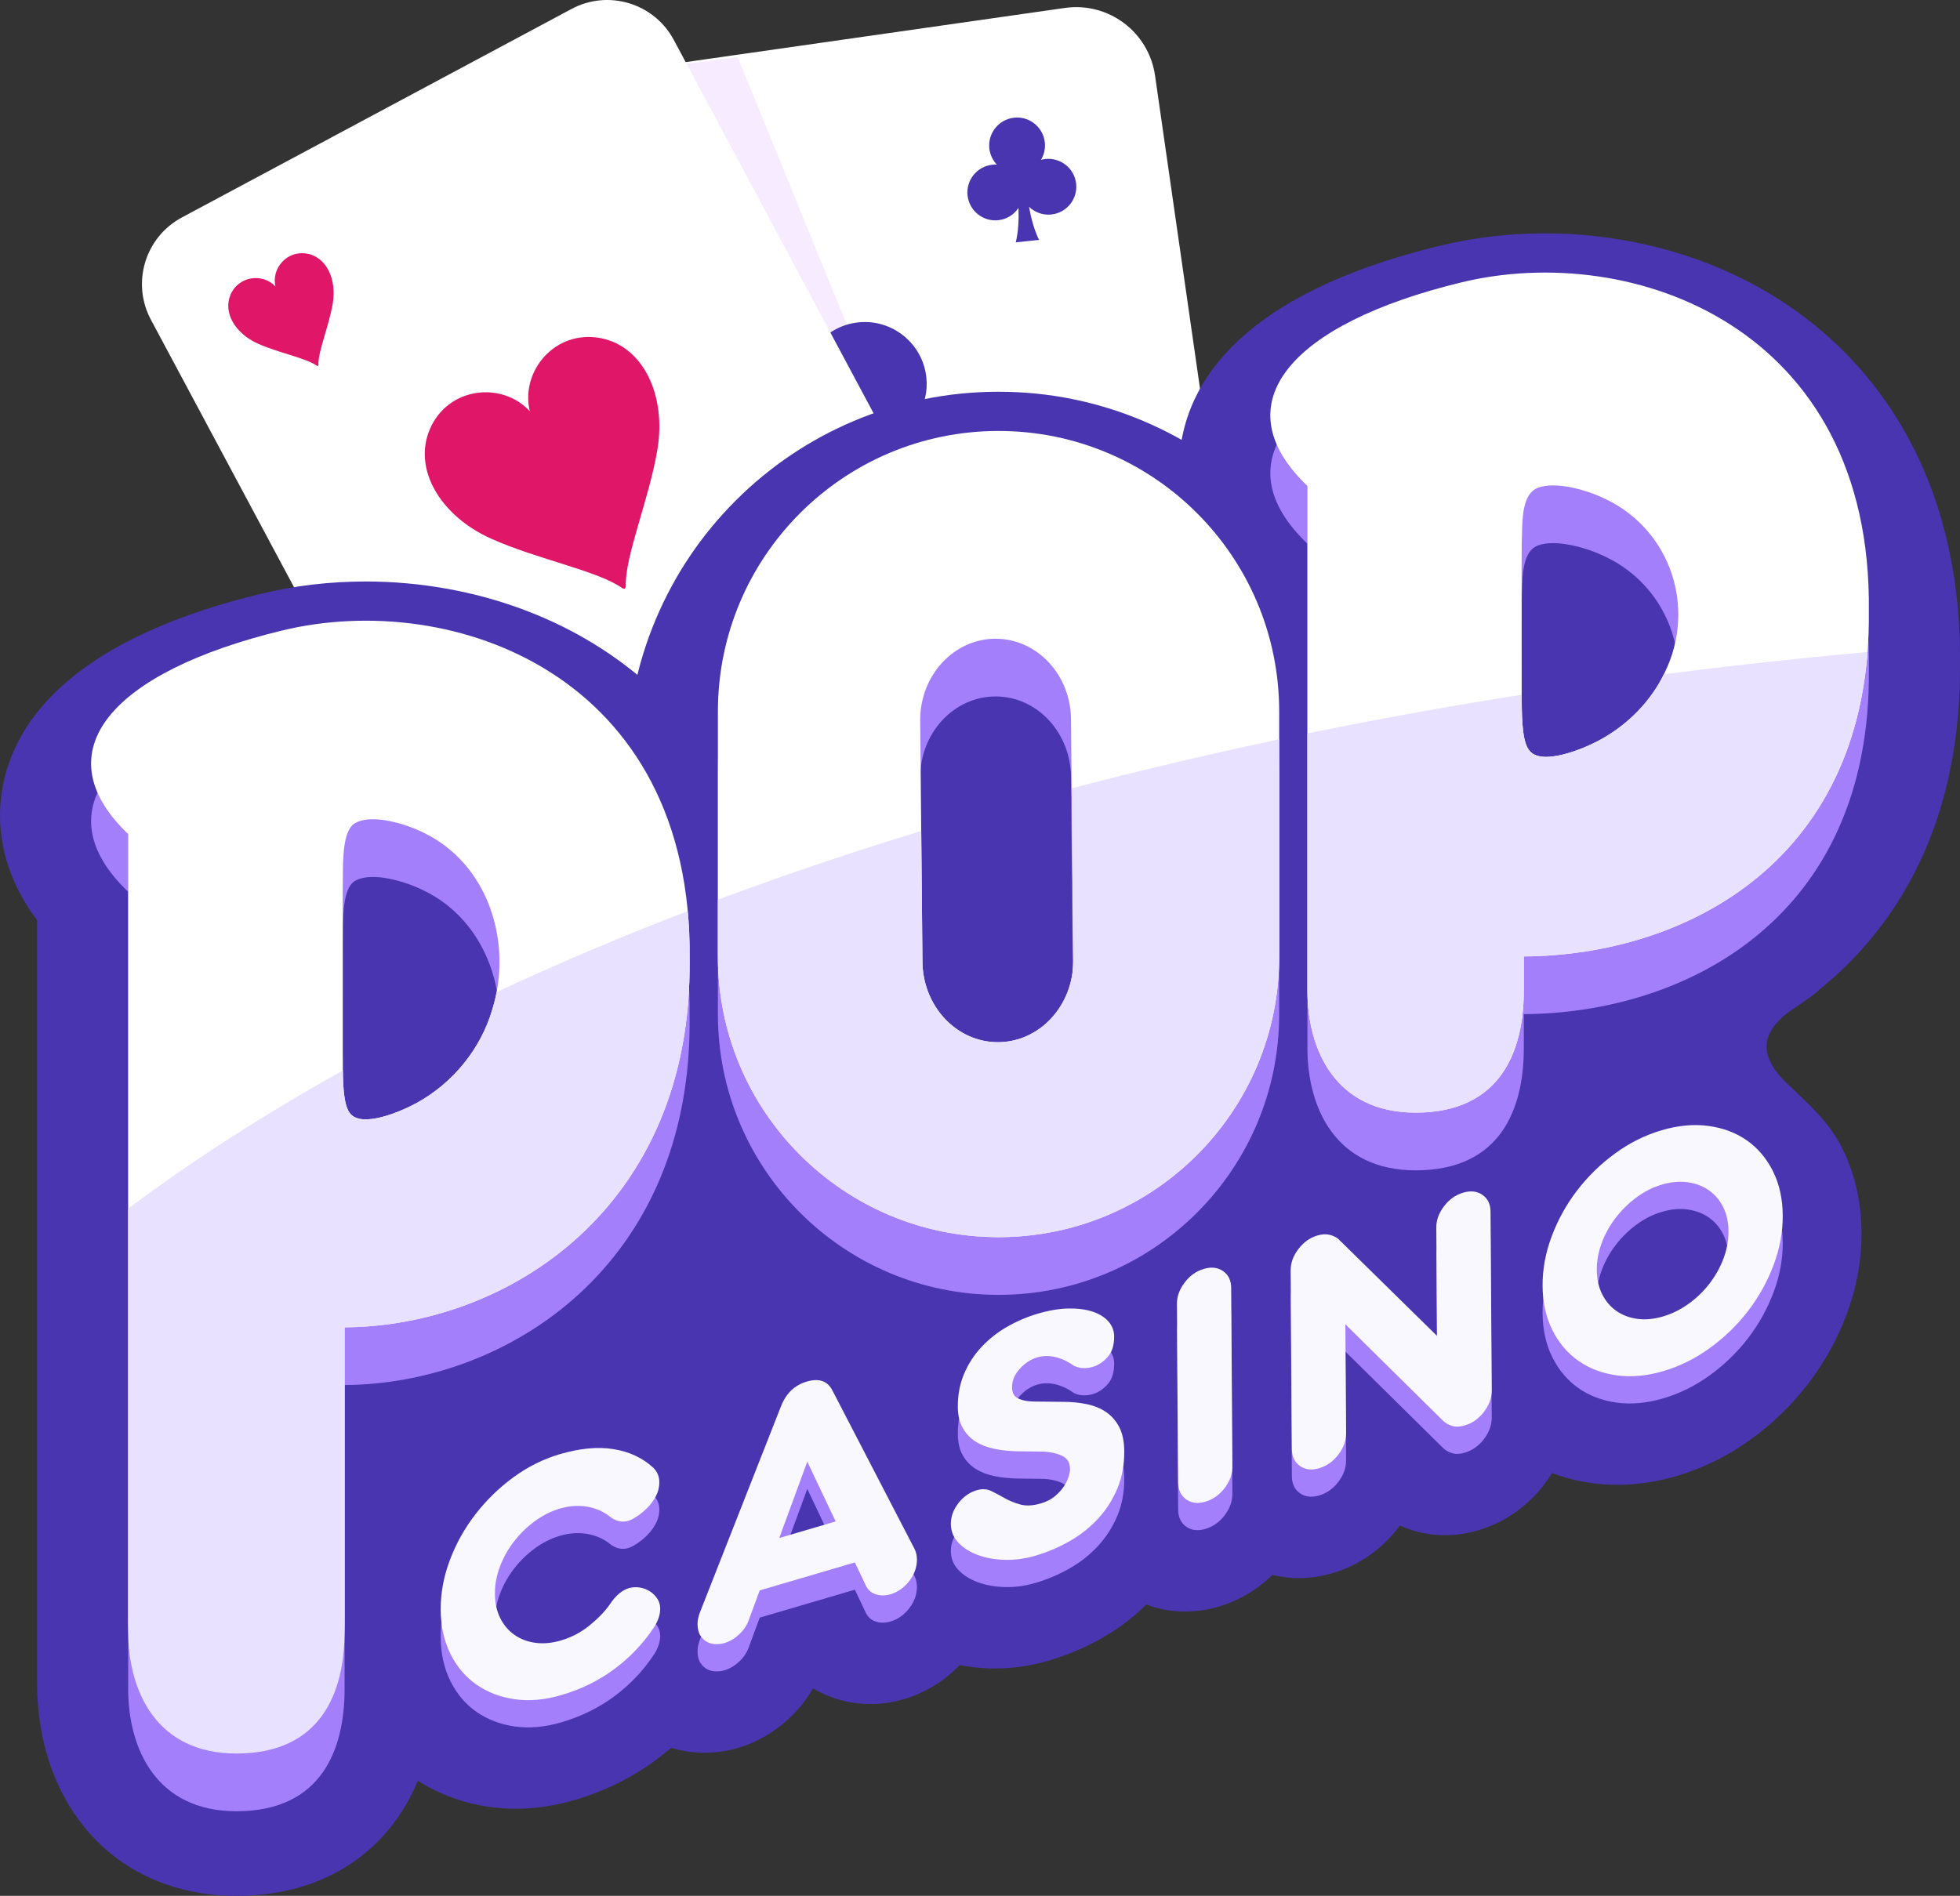
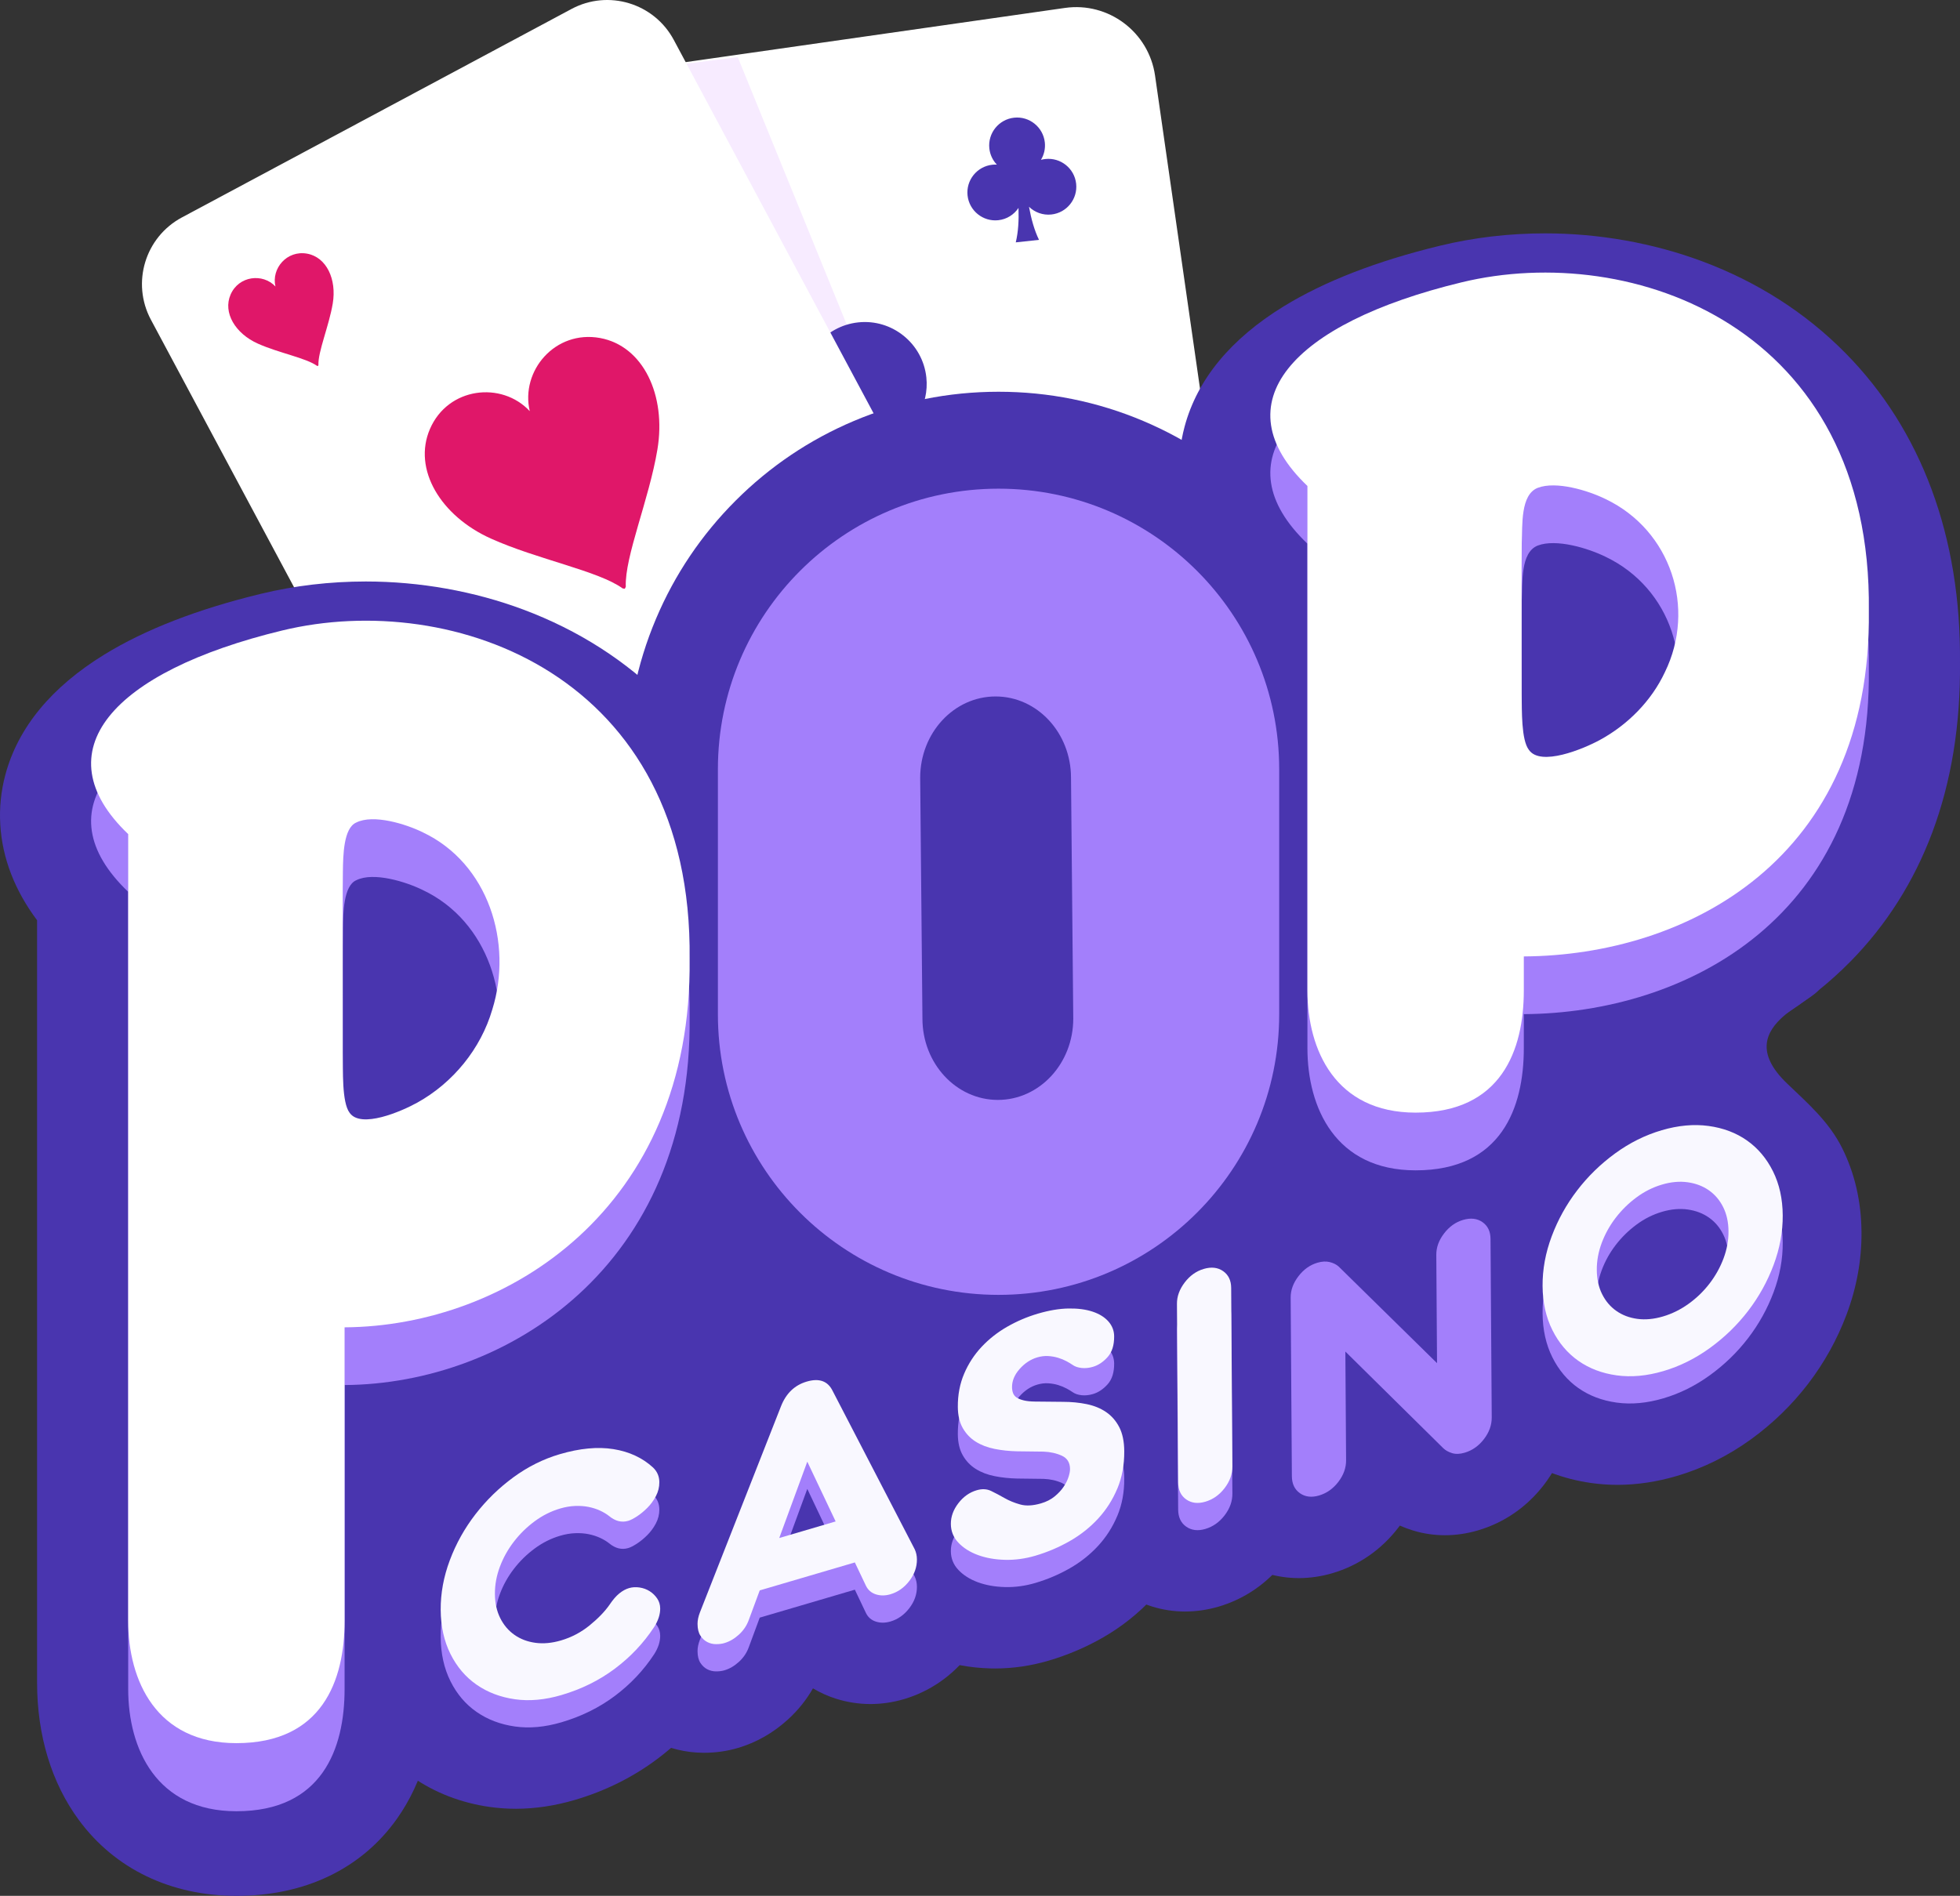
<svg xmlns="http://www.w3.org/2000/svg" id="Layer_2" data-name="Layer 2" viewBox="0 0 3021.43 2923.3">
  <rect x="0" y="0" width="3021.43" height="2923.3" fill="#333333" stroke="none" />
  <defs>
    <style> .cls-1 { clip-path: url(#clippath); } .cls-2 { fill: none; } .cls-2, .cls-3, .cls-4, .cls-5, .cls-6, .cls-7, .cls-8, .cls-9 { stroke-width: 0px; } .cls-3 { fill: #f7ebff; fill-rule: evenodd; isolation: isolate; } .cls-4 { fill: #f9f8ff; } .cls-5 { fill: #4935af; } .cls-6 { fill: #a37ffb; } .cls-7 { fill: #e01769; } .cls-8 { fill: #fff; } .cls-9 { fill: #e8e1ff; } </style>
    <clipPath id="clippath">
-       <path class="cls-2" d="M2890.08,1286.08c-108,264-123,348-129,774L384.08,2839.08,26.08,2573.08c0-295.94,49-334,84-445,20.85-66.11,11.99-206.95,70.9-251.88,583.83-445.22,1560.3-769.55,2709.26-871.89,46.63-4.15-6.35,10.18,40.84,6.76l-41,275Z" />
+       <path class="cls-2" d="M2890.08,1286.08c-108,264-123,348-129,774c0-295.94,49-334,84-445,20.85-66.11,11.99-206.95,70.9-251.88,583.83-445.22,1560.3-769.55,2709.26-871.89,46.63-4.15-6.35,10.18,40.84,6.76l-41,275Z" />
    </clipPath>
  </defs>
  <g id="Layer_7" data-name="Layer 7">
    <g id="Page-1">
      <g id="Artboard-Copy-5">
        <g id="Group-4">
          <g id="playing-card-11-svgrepo-com-copy">
            <path id="Rectangle" class="cls-8" d="M1669.52,68.73c19.63-2.81,37.81,10.82,40.62,30.45l162.74,1136.48c2.81,19.63-10.82,37.81-30.45,40.62l-759.99,108.83c-19.63,2.81-37.81-10.82-40.62-30.45L879.08,218.18c-2.81-19.63,10.82-37.81,30.45-40.62l759.99-108.83Z" />
            <path id="Path" class="cls-8" d="M1641.62,12.23c33.53-4.79,65.85,4.48,90.99,23.35,25.14,18.87,43.11,47.33,47.94,80.91l157.47,1096.63c2.03,13.09,1.57,25.99-.46,38.38-1.05,6.36-2.54,12.41-4.64,18.3-7.39,21.91-20.45,40.94-37.74,55.36-16.82,14.03-37.65,23.7-61.04,27.04l-704.22,100.39c-24.72,3.49-48.75-.6-69.72-10.6-14.34-6.83-27.25-16.42-37.99-28.21l68.16-36.5c8.86,4.58,19.04,6.2,29.49,4.75l704.11-100.55c14.07-2,25.99-9.53,33.9-20.08,7.9-10.55,11.79-24.12,9.77-38.2L1710.18,126.57c-1.51-9.79-5.61-18.55-11.5-25.63-6.03-7.25-13.94-12.75-22.86-15.78-3.04-1.07-5.27-1.57-7.31-1.87-6.32-1.03-11.35-1.15-16.67-.35l-563.67,80.29-35.7-66.78L1641.62,12.23Z" />
            <polygon id="Path-2" class="cls-3" points="1137.26 88.06 915.23 116.42 1451.68 859.78 1137.26 88.06" />
            <path id="Path-2" data-name="Path" class="cls-5" d="M1658.94,283.32c-2.54-23.57-23.8-40.68-47.42-38.13-2.31.25-4.61.69-6.84,1.26,4.72-7.73,7.02-17.07,5.97-26.81-2.54-23.55-23.77-40.71-47.33-38.17-23.62,2.54-40.75,23.83-38.21,47.39,1.05,9.74,5.28,18.38,11.54,24.92-2.27-.09-4.6-.03-6.95.23-23.57,2.54-40.71,23.78-38.17,47.36,2.54,23.6,23.81,40.73,47.38,38.19,13.17-1.42,24.33-8.73,31.16-18.96.66,18.97-.34,37.2-4.22,53.12l35.84-3.86c-7.19-14.74-12.04-32.33-15.44-51.01,8.86,8.54,21.32,13.31,34.48,11.89,23.62-2.54,40.75-23.81,38.21-47.41Z" />
            <path id="Path-Copy-2" class="cls-5" d="M1535.18,723.17c-5.64-52.32-52.83-90.29-105.25-84.64-5.12.55-10.22,1.52-15.18,2.79,10.48-17.16,15.58-37.89,13.25-59.51-5.63-52.27-52.76-90.35-105.05-84.72-52.43,5.65-90.44,52.9-84.8,105.17,2.33,21.62,11.73,40.79,25.62,55.32-5.04-.19-10.21-.06-15.43.5-52.32,5.64-90.35,52.78-84.71,105.11,5.64,52.38,52.84,90.39,105.17,84.76,29.23-3.15,54-19.38,69.16-42.09,1.46,42.1-.75,82.55-9.37,117.91l79.54-8.57c-15.96-32.71-26.73-71.76-34.28-113.21,19.66,18.96,47.31,29.54,76.54,26.39,52.42-5.64,90.44-52.84,84.8-105.22Z" />
            <path id="Rectangle-2" data-name="Rectangle" class="cls-8" d="M924.72,24.38c17.48-9.35,39.23-2.76,48.59,14.72l541.85,1012.71c9.35,17.48,2.76,39.23-14.72,48.59l-678.04,362.79c-17.48,9.35-39.23,2.76-48.59-14.72L231.97,435.76c-9.35-17.48-2.76-39.23,14.72-48.59L924.72,24.38Z" />
            <path id="Shape" class="cls-8" d="M969.74,5.02c28.52,8.64,53.74,28.16,68.93,56.52l421.29,787.53,78.05,145.99c15.16,28.38,17.4,60.2,8.76,88.73-8.64,28.52-28.16,53.74-56.52,68.93l-600.68,321.49c-28.37,15.18-60.17,17.42-88.68,8.79-28.52-8.64-53.75-28.16-68.94-56.52L232.61,492.95c-15.15-28.38-17.39-60.21-8.75-88.73,8.64-28.51,28.15-53.73,56.51-68.93L881.05,13.8c28.37-15.18,60.18-17.42,88.69-8.78ZM949.84,66.79c-12.32-3.73-26.06-2.76-38.33,3.77L310.08,392.45c-12.24,6.59-20.66,17.48-24.39,29.8-3.74,12.32-2.78,26.06,3.74,38.33l499.75,934.29c6.58,12.23,17.48,20.65,29.8,24.37,12.32,3.72,26.05,2.76,38.31-3.78l601.43-321.89c12.24-6.58,20.67-17.47,24.41-29.79,3.74-12.32,2.78-26.06-3.73-38.33L979.64,91.17c-6.58-12.23-17.48-20.65-29.81-24.38Z" />
            <path id="Path-3" data-name="Path" class="cls-7" d="M925.06,521.19c-69.43-12.69-122.97,50.87-108.41,112.76-43.34-46.5-125.92-37.22-153.9,27.59-26.77,62.1,16.56,134.06,93.96,168.89,71.52,32.22,165.74,49.73,203.12,76.86l3.36.54,1.49-3.13c-1.87-46.13,35.84-134.22,48.75-211.62,13.95-83.71-21.88-159.68-88.37-171.88Z" />
            <path id="Path-4" data-name="Path" class="cls-7" d="M473.41,391.12c-31.23-5.61-55.31,22.91-48.81,50.63-19.44-20.8-56.54-16.58-69.16,12.49-12.06,27.84,7.28,60.05,42.05,75.6,32.13,14.41,74.46,22.15,91.17,34.27l1.54.24.65-1.41c-.77-20.66,16.24-60.14,22.08-94.87,6.34-37.54-9.68-71.53-39.53-76.95Z" />
            <path id="Path-5" data-name="Path" class="cls-7" d="M1292.6,979.82c-19.43-20.78-56.53-16.56-69.16,12.49-12.05,27.86,7.3,60.07,42.06,75.62,32.13,14.41,74.41,22.15,91.17,34.27l1.54.24.66-1.41c-.78-20.67,16.24-60.13,22.08-94.86,6.35-37.55-9.67-71.53-39.53-76.97-31.22-5.59-55.32,22.94-48.81,50.63Z" />
          </g>
        </g>
      </g>
    </g>
  </g>
  <g id="Layer_4" data-name="Layer 4">
    <g>
      <path class="cls-5" d="M364.41,2923.3c-100.98,0-187.18-41.46-242.72-116.75-42.21-57.22-64.53-130.58-64.53-212.16v-1175.39c-17.07-22.85-30.42-46.6-39.89-71.02-19.41-50.03-22.52-103.06-9-153.38,19.55-72.74,70.88-135.09,152.59-185.32,62.79-38.6,144-70.12,241.38-93.67,52.08-12.6,106.48-18.99,161.69-18.99,83.15,0,167.09,14.96,242.75,43.28,84.94,31.78,158.98,79.24,220.06,141.04,117.63,119.03,178.75,284.24,176.81,477.87.94,95.46-13.44,183.5-42.75,261.7-28.35,75.63-70.64,142.4-125.72,198.47-65.14,66.31-146.71,116.57-242.45,149.39-38.82,13.3-79.23,23.52-120.97,30.61v395.41c0,83.33-20.06,153.94-59.63,209.88-27.23,38.49-62.58,68.34-105.07,88.72-41.93,20.11-89.89,30.31-142.55,30.31Z" />
      <path class="cls-5" d="M1539.3,2128.08c-77.3,0-152.37-15.17-223.12-45.09-68.26-28.87-129.53-70.17-182.12-122.76-52.59-52.59-93.89-113.86-122.76-182.12-29.92-70.74-45.09-145.81-45.09-223.12v-377.85c0-77.3,15.17-152.37,45.09-223.12,28.87-68.26,70.17-129.53,122.76-182.12,52.59-52.59,113.86-93.89,182.12-122.76,70.74-29.92,145.81-45.09,223.12-45.09s152.37,15.17,223.12,45.09c68.26,28.87,129.53,70.17,182.12,122.76,52.59,52.59,93.89,113.86,122.76,182.12,29.92,70.74,45.09,145.81,45.09,223.12v377.85c0,77.3-15.17,152.37-45.09,223.12-28.87,68.26-70.17,129.53-122.76,182.12-52.59,52.59-113.86,93.89-182.12,122.76-70.74,29.92-145.81,45.09-223.12,45.09Z" />
      <path class="cls-5" d="M2182.25,1936.08c-100.98,0-187.18-41.46-242.72-116.75-42.21-57.22-64.53-130.58-64.53-212.16v-724.96c-17.07-22.85-30.42-46.6-39.89-71.02-19.41-50.03-22.52-103.06-9-153.38,19.55-72.74,70.88-135.09,152.59-185.32,62.79-38.6,144-70.12,241.38-93.67,52.08-12.6,106.48-18.99,161.69-18.99,83.14,0,167.09,14.97,242.75,43.28,84.94,31.78,158.98,79.24,220.06,141.04,117.63,119.03,178.75,284.24,176.82,477.87.94,95.46-13.44,183.5-42.75,261.7-28.35,75.63-70.64,142.4-125.72,198.47-65.13,66.31-146.71,116.57-242.45,149.39-39.81,13.64-81.29,24.04-124.16,31.15-7.09,59.53-25.99,111.27-56.44,154.32-27.23,38.49-62.58,68.34-105.07,88.72-41.93,20.11-89.89,30.31-142.55,30.31Z" />
      <g>
        <path class="cls-5" d="M795.08,2789.03c-13.49,0-26.99-.95-40.14-2.81-44.11-6.26-84.27-21.78-119.34-46.11-36.54-25.34-65.47-59.05-85.94-100.16-19.44-38.98-29.47-82.62-29.79-129.66-.29-42.64,7.46-85.31,23.02-126.81,14.43-38.51,34.56-74.65,59.84-107.38,24.71-32.01,53.86-60.42,86.62-84.44,35.3-25.86,73.97-45.08,114.96-57.13,34.4-10.12,67.93-15.25,99.65-15.25,15.26,0,30.38,1.18,44.95,3.52,51.78,8.3,96.73,29.66,133.64,63.47l.97.89.95.91c34.1,32.44,53.06,76.25,53.37,123.38.21,31.15-7.1,60.91-21.73,88.48l-.07.14c-2.1,3.94-4.3,7.81-6.62,11.59.31.45,1.12,1.63,1.12,1.63,18.49,27.45,28.39,59.58,28.62,92.92.24,36.38-10.68,72.84-31.6,105.45l-.79,1.21c-24.96,38.05-56.39,71.46-93.44,99.29-37.53,28.19-80.34,49.47-127.27,63.27-30.68,9.02-61.29,13.6-90.99,13.6Z" />
        <path class="cls-5" d="M1083.82,2702.67c-26.94-.19-52.67-6.47-76.5-18.67h0c-25.72-13.16-47.87-33.16-64.05-57.83-17.71-26.98-27.2-59.56-27.44-94.2-.15-23.17,4.28-46.55,13.18-69.54l125.77-319.84c23.94-59.74,70.19-102.37,130.24-120.02,18.02-5.3,36.16-7.99,53.89-7.99,32.76,0,64.3,9.18,91.22,26.53,25.02,16.13,45.54,39.12,59.44,66.55l127.33,245.74,1.07,2.26c11.08,23.39,16.79,48.6,16.98,74.92.29,43.12-13.79,84.46-40.71,119.59-26.02,33.94-60.92,58.09-100.94,69.86-16.89,4.97-34.21,7.5-51.45,7.5-18.19,0-36.17-2.8-53.44-8.32-12.48-3.99-24.26-9.32-35.19-15.86-10.12,17.73-22.97,33.75-38.44,47.88-22.89,20.88-48.94,35.7-77.5,44.1-16.59,4.88-34.13,7.35-52.15,7.35h-1.32Z" />
        <path class="cls-5" d="M1533.94,2572.69c-2.45,0-4.94-.03-7.39-.1-30.76-.8-59.9-6.18-86.58-16.01-32.65-12-60.72-30.21-83.39-54.1-32.07-33.75-49.94-78.05-50.26-124.68-.23-34.74,9.09-68.43,27.14-98.66-10.69-24.95-16.2-52.42-16.4-81.93-.25-37.7,6.77-73.67,20.88-106.89,13.06-30.73,31.18-58.55,53.87-82.73,20.94-22.29,45.2-41.39,72.15-56.82,24.43-13.97,50.46-25.06,77.41-32.99,29.26-8.6,57.77-13.18,84.73-13.61,1.65-.03,3.21-.04,4.77-.04,28.45,0,55.14,4.12,79.31,12.24l.14.05c34.13,11.51,62.75,30.24,85.05,55.7,27.85,31.83,43.3,72.45,43.58,114.46.18,27.01-4.51,50.08-11.63,69.47,1.32,2.34,2.6,4.71,3.85,7.12l.07.14c15.18,29.47,23.01,63.27,23.26,100.44.27,39.95-6.95,77.83-21.45,112.58-13.53,32.42-32.34,61.82-55.91,87.42-22.25,24.16-48.29,44.84-77.42,61.5-26.11,14.92-54.13,26.84-83.29,35.41-27.15,7.98-54.91,12.03-82.51,12.03Z" />
        <path class="cls-5" d="M1826.98,2484.89c-35.4,0-69.36-10.71-98.2-30.98-45.43-31.95-71.68-83.08-72.07-140.3l-1.86-275.2c-.29-42.78,13.87-84.07,40.96-119.41,26.16-34.13,61.14-58.4,101.17-70.16,17.27-5.08,34.82-7.66,52.14-7.66,35.47,0,69.44,10.71,98.23,30.96,45.37,31.9,71.63,82.85,72.02,139.78l1.86,275.2c.29,43.09-13.87,84.54-40.94,119.87-26.16,34.14-61.31,58.45-101.64,70.31-17.1,5.03-34.48,7.57-51.67,7.57Z" />
        <path class="cls-5" d="M2002.29,2433.34c-35.41,0-69.36-10.71-98.2-30.98-45.43-31.95-71.68-83.08-72.07-140.3l-1.86-275.2c-.29-42.78,13.87-84.07,40.96-119.41,26.16-34.13,61.14-58.39,101.15-70.16,17.03-5.01,34.33-7.55,51.41-7.55,13.87,0,27.66,1.68,40.97,4.98l.26.06c9.9,2.48,19.39,5.7,28.44,9.66.75-1.02,1.51-2.02,2.28-3.03,26.14-34.11,61.12-58.37,101.14-70.15,17.29-5.08,34.84-7.66,52.16-7.66,35.46,0,69.42,10.7,98.21,30.94,45.39,31.9,71.66,82.86,72.05,139.8l1.86,275.21c.29,43.1-13.87,84.55-40.96,119.89-26.15,34.13-61.3,58.43-101.62,70.29-16.93,4.98-34.12,7.51-51.07,7.51s-33.29-2.46-49.1-7.3c-7.02-2.15-13.82-4.67-20.38-7.57-.76,1.03-1.54,2.06-2.32,3.09-26.15,34.13-61.3,58.44-101.63,70.3-17.1,5.03-34.48,7.57-51.66,7.57Z" />
        <path class="cls-5" d="M2493.37,2289.56c-13.3,0-26.63-.91-39.62-2.72-44.75-6.22-85.28-21.92-120.49-46.67-36.07-25.35-64.66-58.91-84.99-99.73-19.43-38.97-29.46-82.61-29.78-129.65-.29-42.64,7.46-85.31,23.02-126.81,14.37-38.35,34.32-74.33,59.29-106.91,24.68-32.21,54.01-60.81,87.15-85.01,35.41-25.83,74.09-45.02,114.98-57.04,30.83-9.07,61.67-13.66,91.66-13.66,13.11,0,140.72-179.27,209.48-103.27,19,21-148,58-49.24,152.56,31.81,30.46,64.6,58.86,84.95,99.66,19.48,39.13,29.5,82.75,29.82,129.73.29,42.6-7.45,85.26-23,126.77-14.4,38.41-34.34,74.37-59.29,106.93-24.77,32.32-54.26,61.01-87.65,85.27-35.49,25.78-74.17,44.93-114.96,56.93-30.76,9.05-61.49,13.63-91.33,13.63Z" />
      </g>
      <rect class="cls-5" x="691.02" y="1723.66" width="518.58" height="696.46" transform="translate(3022.2 1121.58) rotate(90)" />
    </g>
    <g>
      <g>
        <path class="cls-6" d="M793.7,2662.15c-22.36-3.17-42.03-10.66-59.02-22.45-17-11.79-30.42-27.58-40.28-47.38-9.87-19.8-14.88-42.46-15.06-67.99-.17-25.52,4.52-51.04,14.08-76.55,9.56-25.51,22.72-49.12,39.49-70.84,16.76-21.71,36.26-40.71,58.49-57,22.22-16.28,46.07-28.17,71.55-35.67,30.89-9.08,58.47-11.68,82.75-7.79,24.27,3.89,44.6,13.34,60.98,28.35,6.42,6.11,9.66,13.63,9.72,22.56.05,7.66-1.74,14.9-5.36,21.72-3.63,6.82-8.05,12.84-13.28,18.05-5.23,5.22-10.55,9.57-15.94,13.08-5.41,3.51-9.86,5.77-13.36,6.81-10.19,3-20.1.48-29.72-7.56-3.85-3.02-8.41-5.75-13.7-8.2-5.28-2.44-11.12-4.32-17.51-5.64-6.39-1.31-13.34-1.83-20.83-1.55-7.5.29-15.23,1.6-23.19,3.94-14.02,4.12-27.13,10.7-39.35,19.73-12.23,9.04-22.93,19.53-32.1,31.5-9.18,11.97-16.35,24.87-21.52,38.7-5.17,13.83-7.71,27.76-7.61,41.8.09,14.04,2.81,26.43,8.15,37.17,5.34,10.74,12.65,19.38,21.95,25.92,9.29,6.54,20.09,10.63,32.39,12.29,12.29,1.66,25.44.43,39.46-3.69,16.24-4.78,30.94-12.53,44.12-23.28,13.16-10.74,23.38-21.34,30.66-31.79,5.05-7.55,10.04-13.34,14.96-17.35,4.92-4,9.92-6.76,15.02-8.25,5.09-1.5,10.52-1.81,16.27-.95,5.75.87,10.94,2.77,15.59,5.72,4.64,2.95,8.5,6.7,11.56,11.23,3.06,4.54,4.61,9.67,4.65,15.42.06,9.26-3.07,18.81-9.38,28.66-16.11,24.56-36.23,45.9-60.35,64.02-24.13,18.13-51.64,31.73-82.53,40.81-25.48,7.49-49.4,9.65-71.75,6.47Z" />
        <path class="cls-6" d="M1317.8,2451.2l-146.65,43.12-16.92,45.74c-3.14,8.6-8.19,16.08-15.17,22.44-6.98,6.37-14.45,10.72-22.41,13.06-3.82,1.12-8.12,1.67-12.91,1.64-4.79-.03-9.27-1.11-13.42-3.25-4.16-2.13-7.7-5.41-10.6-9.83-2.9-4.42-4.38-10.46-4.43-18.12-.04-5.42,1.19-11.38,3.71-17.87l125.16-318.3c7.84-19.57,21-32.07,39.47-37.5,19.11-5.62,32.38-.89,39.82,14.18l126.57,244.28c2.26,4.77,3.42,10.02,3.46,15.77.08,11.81-3.84,22.87-11.74,33.18-7.91,10.32-17.59,17.16-29.06,20.53-7.96,2.34-15.46,2.39-22.49.14-7.04-2.25-12.17-6.73-15.41-13.46l-16.99-35.76ZM1201.24,2413.54l86.94-25.56-43.7-92.17-43.24,117.74Z" />
        <path class="cls-6" d="M1722.43,2337.25c-7.23,17.32-17.09,32.76-29.6,46.35-12.52,13.59-27.11,25.16-43.8,34.7-16.69,9.54-34.43,17.08-53.21,22.6-15.61,4.59-31.15,6.68-46.62,6.28-15.48-.4-29.38-2.87-41.69-7.4-12.32-4.53-22.33-10.85-30.04-18.98-7.71-8.12-11.61-17.76-11.68-28.93-.07-11.17,3.76-21.8,11.51-31.92,7.75-10.11,17.19-16.8,28.34-20.08,8.28-2.43,15.7-2.05,22.26,1.13,6.56,3.19,13.45,6.83,20.66,10.95s15.28,7.42,24.24,9.9c8.95,2.49,19.64,1.9,32.06-1.75,8.28-2.43,15.28-6.01,20.99-10.73,5.71-4.71,10.3-9.66,13.78-14.84,3.47-5.17,5.99-10.23,7.56-15.17,1.56-4.93,2.33-8.99,2.31-12.19-.07-9.89-4.26-16.73-12.58-20.52-8.33-3.79-17.75-5.89-28.28-6.31l-40.69-.5c-12.13-.27-23.7-1.5-34.73-3.69-11.02-2.19-20.7-5.9-29.03-11.13-8.34-5.22-15-12.21-20.01-20.97-5.01-8.76-7.55-19.67-7.64-32.76-.12-18.5,3.11-35.52,9.71-51.05,6.6-15.52,15.6-29.36,27-41.51,11.41-12.14,24.57-22.49,39.52-31.04,14.94-8.54,30.69-15.26,47.25-20.13,17.2-5.06,32.97-7.7,47.33-7.92,14.36-.22,26.73,1.42,37.13,4.91,10.39,3.5,18.48,8.56,24.27,15.16,5.79,6.62,8.71,14.22,8.77,22.84.09,13.72-3.27,24.39-10.08,31.98-6.81,7.6-14.35,12.61-22.63,15.05-6.05,1.78-11.87,2.38-17.46,1.78-5.59-.59-10.15-2.13-13.67-4.61-2.57-1.8-5.77-3.74-9.61-5.8-3.84-2.06-8.16-3.84-12.96-5.3-4.8-1.47-9.91-2.36-15.34-2.68-5.43-.32-11.01.36-16.74,2.05-10.19,3-19.25,8.94-27.16,17.82-7.92,8.89-11.84,18.27-11.77,28.16.02,3.19.52,6.16,1.5,8.91.98,2.75,2.74,5.03,5.31,6.83,2.56,1.81,6.16,3.3,10.8,4.49,4.63,1.2,10.62,1.84,17.96,1.91l42.6.42c13.08-.01,25.37,1.17,36.88,3.54,11.5,2.37,21.5,6.47,30,12.28,8.49,5.82,15.24,13.58,20.26,23.29,5.01,9.72,7.57,22.07,7.67,37.07.14,21.06-3.4,40.25-10.62,57.55Z" />
        <path class="cls-6" d="M1826.3,2019.45c8.07-10.53,17.83-17.47,29.3-20.84,11.78-3.46,21.76-2.32,29.94,3.43,8.18,5.75,12.3,14.36,12.38,25.85l1.86,275.2c.08,11.81-3.91,22.97-11.98,33.5-8.06,10.52-17.99,17.52-29.77,20.98-11.46,3.37-21.28,2.18-29.46-3.57-8.18-5.75-12.3-14.52-12.38-26.33l-1.86-275.2c-.08-11.49,3.92-22.49,11.98-33.02Z" />
        <path class="cls-6" d="M2073.94,2084.02l1.13,167.51c.08,11.81-3.91,22.97-11.98,33.49-8.06,10.52-17.99,17.52-29.77,20.98-11.46,3.37-21.28,2.18-29.46-3.57-8.18-5.75-12.3-14.52-12.38-26.33l-1.86-275.2c-.08-11.49,3.92-22.49,11.98-33.02,8.07-10.53,17.83-17.47,29.3-20.84,7-2.06,13.3-2.39,18.9-1,5.59,1.4,10.15,3.65,13.69,6.77l151.77,149.11-1.13-167.03c-.08-11.49,3.91-22.49,11.98-33.02,8.06-10.53,17.83-17.47,29.29-20.84,11.78-3.46,21.76-2.32,29.94,3.43,8.18,5.75,12.3,14.37,12.38,25.85l1.86,275.2c.08,11.81-3.91,22.97-11.98,33.49-8.07,10.52-18,17.52-29.77,20.98-7.33,2.16-13.79,2.38-19.38.66-5.6-1.71-10.16-4.28-13.69-7.72l-150.81-148.91Z" />
        <path class="cls-6" d="M2492.08,2162.72c-22.52-3.13-42.19-10.61-59.02-22.45-16.83-11.84-30.18-27.65-40.05-47.45-9.87-19.79-14.88-42.45-15.06-67.98-.17-25.52,4.52-51.04,14.08-76.55,9.56-25.51,22.64-49.1,39.25-70.77,16.6-21.67,36.1-40.66,58.49-57,22.38-16.33,46.31-28.24,71.79-35.74,25.47-7.49,49.55-9.69,72.23-6.61,22.67,3.09,42.43,10.54,59.26,22.38,16.83,11.84,30.17,27.66,40.05,47.45,9.86,19.8,14.88,42.46,15.06,67.98.17,25.53-4.53,51.05-14.08,76.55-9.57,25.52-22.64,49.1-39.25,70.77-16.61,21.67-36.18,40.69-58.73,57.07-22.55,16.38-46.56,28.32-72.03,35.81-25.48,7.49-49.47,9.67-71.99,6.54ZM2469.69,2037.42c5.34,10.74,12.65,19.38,21.95,25.92,9.29,6.54,20.09,10.63,32.39,12.29,12.29,1.66,25.45.43,39.46-3.69,14.01-4.12,27.21-10.64,39.59-19.56,12.39-8.92,23.16-19.35,32.34-31.33,9.17-11.97,16.35-24.87,21.52-38.7,5.17-13.82,7.71-27.76,7.61-41.8-.09-14.04-2.81-26.43-8.15-37.17-5.34-10.73-12.66-19.37-21.95-25.91-9.3-6.53-20.17-10.69-32.63-12.46-12.46-1.77-25.69-.6-39.7,3.52-14.02,4.12-27.14,10.7-39.35,19.73-12.23,9.04-22.93,19.53-32.1,31.5-9.18,11.97-16.34,24.87-21.52,38.7-5.17,13.83-7.71,27.77-7.61,41.8.09,14.04,2.81,26.43,8.15,37.17Z" />
      </g>
      <g>
        <path class="cls-4" d="M793.7,2620.15c-22.36-3.17-42.03-10.66-59.02-22.45-17-11.79-30.42-27.58-40.28-47.38-9.87-19.8-14.88-42.46-15.06-67.99-.17-25.52,4.52-51.04,14.08-76.55,9.56-25.51,22.72-49.12,39.49-70.84,16.76-21.71,36.26-40.71,58.49-57,22.22-16.28,46.07-28.17,71.55-35.67,30.89-9.08,58.47-11.68,82.75-7.79,24.27,3.89,44.6,13.34,60.98,28.35,6.42,6.11,9.66,13.63,9.72,22.56.05,7.66-1.74,14.9-5.36,21.72-3.63,6.82-8.05,12.84-13.28,18.05-5.23,5.22-10.55,9.57-15.94,13.08-5.41,3.51-9.86,5.77-13.36,6.81-10.19,3-20.1.48-29.72-7.56-3.85-3.02-8.41-5.75-13.7-8.2-5.28-2.44-11.12-4.32-17.51-5.64-6.39-1.31-13.34-1.83-20.83-1.55-7.5.29-15.23,1.6-23.19,3.94-14.02,4.12-27.13,10.7-39.35,19.73-12.23,9.04-22.93,19.53-32.1,31.5-9.18,11.97-16.35,24.87-21.52,38.7-5.17,13.83-7.71,27.76-7.61,41.8.09,14.04,2.81,26.43,8.15,37.17,5.34,10.74,12.65,19.38,21.95,25.92,9.29,6.54,20.09,10.63,32.39,12.29,12.29,1.66,25.44.43,39.46-3.69,16.24-4.78,30.94-12.53,44.12-23.28,13.16-10.74,23.38-21.34,30.66-31.79,5.05-7.55,10.04-13.34,14.96-17.35,4.92-4,9.92-6.76,15.02-8.25,5.09-1.5,10.52-1.81,16.27-.95,5.75.87,10.94,2.77,15.59,5.72,4.64,2.95,8.5,6.7,11.56,11.23,3.06,4.54,4.61,9.67,4.65,15.42.06,9.26-3.07,18.81-9.38,28.66-16.11,24.56-36.23,45.9-60.35,64.02-24.13,18.13-51.64,31.73-82.53,40.81-25.48,7.49-49.4,9.65-71.75,6.47Z" />
        <path class="cls-4" d="M1317.8,2409.2l-146.65,43.12-16.92,45.74c-3.14,8.6-8.19,16.08-15.17,22.44-6.98,6.37-14.45,10.72-22.41,13.06-3.82,1.12-8.12,1.67-12.91,1.64-4.79-.03-9.27-1.11-13.42-3.25-4.16-2.13-7.7-5.41-10.6-9.83-2.9-4.42-4.38-10.46-4.43-18.12-.04-5.42,1.19-11.38,3.71-17.87l125.16-318.3c7.84-19.57,21-32.07,39.47-37.5,19.11-5.62,32.38-.89,39.82,14.18l126.57,244.28c2.26,4.77,3.42,10.02,3.46,15.77.08,11.81-3.84,22.87-11.74,33.18-7.91,10.32-17.59,17.16-29.06,20.53-7.96,2.34-15.46,2.39-22.49.14-7.04-2.25-12.17-6.73-15.41-13.46l-16.99-35.76ZM1201.24,2371.54l86.94-25.56-43.7-92.17-43.24,117.74Z" />
        <path class="cls-4" d="M1722.43,2295.25c-7.23,17.32-17.09,32.76-29.6,46.35-12.52,13.59-27.11,25.16-43.8,34.7-16.69,9.54-34.43,17.08-53.21,22.6-15.61,4.59-31.15,6.68-46.62,6.28-15.48-.4-29.38-2.87-41.69-7.4-12.32-4.53-22.33-10.85-30.04-18.98-7.71-8.12-11.61-17.76-11.68-28.93-.07-11.17,3.76-21.8,11.51-31.92,7.75-10.11,17.19-16.8,28.34-20.08,8.28-2.43,15.7-2.05,22.26,1.13,6.56,3.19,13.45,6.83,20.66,10.95s15.28,7.42,24.24,9.9c8.95,2.49,19.64,1.9,32.06-1.75,8.28-2.43,15.28-6.01,20.99-10.73,5.71-4.71,10.3-9.66,13.78-14.84,3.47-5.17,5.99-10.23,7.56-15.17,1.56-4.93,2.33-8.99,2.31-12.19-.07-9.89-4.26-16.73-12.58-20.52-8.33-3.79-17.75-5.89-28.28-6.31l-40.69-.5c-12.13-.27-23.7-1.5-34.73-3.69-11.02-2.19-20.7-5.9-29.03-11.13-8.34-5.22-15-12.21-20.01-20.97-5.01-8.76-7.55-19.67-7.64-32.76-.12-18.5,3.11-35.52,9.71-51.05,6.6-15.52,15.6-29.36,27-41.51,11.41-12.14,24.57-22.49,39.52-31.04,14.94-8.54,30.69-15.26,47.25-20.13,17.2-5.06,32.97-7.7,47.33-7.92,14.36-.22,26.73,1.42,37.13,4.91,10.39,3.5,18.48,8.56,24.27,15.16,5.79,6.62,8.71,14.22,8.77,22.84.09,13.72-3.27,24.39-10.08,31.98-6.81,7.6-14.35,12.61-22.63,15.05-6.05,1.78-11.87,2.38-17.46,1.78-5.59-.59-10.15-2.13-13.67-4.61-2.57-1.8-5.77-3.74-9.61-5.8-3.84-2.06-8.16-3.84-12.96-5.3-4.8-1.47-9.91-2.36-15.34-2.68-5.43-.32-11.01.36-16.74,2.05-10.19,3-19.25,8.94-27.16,17.82-7.92,8.89-11.84,18.27-11.77,28.16.02,3.19.52,6.16,1.5,8.91.98,2.75,2.74,5.03,5.31,6.83,2.56,1.81,6.16,3.3,10.8,4.49,4.63,1.2,10.62,1.84,17.96,1.91l42.6.42c13.08-.01,25.37,1.17,36.88,3.54,11.5,2.37,21.5,6.47,30,12.28,8.49,5.82,15.24,13.58,20.26,23.29,5.01,9.72,7.57,22.07,7.67,37.07.14,21.06-3.4,40.25-10.62,57.55Z" />
        <path class="cls-4" d="M1826.3,1977.45c8.07-10.53,17.83-17.47,29.3-20.84,11.78-3.46,21.76-2.32,29.94,3.43,8.18,5.75,12.3,14.36,12.38,25.85l1.86,275.2c.08,11.81-3.91,22.97-11.98,33.5-8.06,10.52-17.99,17.52-29.77,20.98-11.46,3.37-21.28,2.18-29.46-3.57-8.18-5.75-12.3-14.52-12.38-26.33l-1.86-275.2c-.08-11.49,3.92-22.49,11.98-33.02Z" />
-         <path class="cls-4" d="M2073.94,2042.02l1.13,167.51c.08,11.81-3.91,22.97-11.98,33.49-8.06,10.52-17.99,17.52-29.77,20.98-11.46,3.37-21.28,2.18-29.46-3.57-8.18-5.75-12.3-14.52-12.38-26.33l-1.86-275.2c-.08-11.49,3.92-22.49,11.98-33.02,8.07-10.53,17.83-17.47,29.3-20.84,7-2.06,13.3-2.39,18.9-1,5.59,1.4,10.15,3.65,13.69,6.77l151.77,149.11-1.13-167.03c-.08-11.49,3.91-22.49,11.98-33.02,8.06-10.53,17.83-17.47,29.29-20.84,11.78-3.46,21.76-2.32,29.94,3.43,8.18,5.75,12.3,14.37,12.38,25.85l1.86,275.2c.08,11.81-3.91,22.97-11.98,33.49-8.07,10.52-18,17.52-29.77,20.98-7.33,2.16-13.79,2.38-19.38.66-5.6-1.71-10.16-4.28-13.69-7.72l-150.81-148.91Z" />
        <path class="cls-4" d="M2492.08,2120.72c-22.52-3.13-42.19-10.61-59.02-22.45-16.83-11.84-30.18-27.65-40.05-47.45-9.87-19.79-14.88-42.45-15.06-67.98-.17-25.52,4.52-51.04,14.08-76.55,9.56-25.51,22.64-49.1,39.25-70.77,16.6-21.67,36.1-40.66,58.49-57,22.38-16.33,46.31-28.24,71.79-35.74,25.47-7.49,49.55-9.69,72.23-6.61,22.67,3.09,42.43,10.54,59.26,22.38,16.83,11.84,30.17,27.66,40.05,47.45,9.86,19.8,14.88,42.46,15.06,67.98.17,25.53-4.53,51.05-14.08,76.55-9.57,25.52-22.64,49.1-39.25,70.77-16.61,21.67-36.18,40.69-58.73,57.07-22.55,16.38-46.56,28.32-72.03,35.81-25.48,7.49-49.47,9.67-71.99,6.54ZM2469.69,1995.42c5.34,10.74,12.65,19.38,21.95,25.92,9.29,6.54,20.09,10.63,32.39,12.29,12.29,1.66,25.45.43,39.46-3.69,14.01-4.12,27.21-10.64,39.59-19.56,12.39-8.92,23.16-19.35,32.34-31.33,9.17-11.97,16.35-24.87,21.52-38.7,5.17-13.82,7.71-27.76,7.61-41.8-.09-14.04-2.81-26.43-8.15-37.17-5.34-10.73-12.66-19.37-21.95-25.91-9.3-6.53-20.17-10.69-32.63-12.46-12.46-1.77-25.69-.6-39.7,3.52-14.02,4.12-27.14,10.7-39.35,19.73-12.23,9.04-22.93,19.53-32.1,31.5-9.18,11.97-16.34,24.87-21.52,38.7-5.17,13.83-7.71,27.77-7.61,41.8.09,14.04,2.81,26.43,8.15,37.17Z" />
      </g>
      <g>
        <path class="cls-6" d="M197.62,1375.12v1229.27c0,92.11,43.32,188.45,166.79,188.45h0c132.13,0,166.79-96.33,166.79-188.45v-468.72c249.92-1.54,536.39-183.41,531.88-567.88,5.18-437.68-364.62-570.32-627.82-506.66-263.19,63.66-370.82,186.82-237.64,314ZM538.88,1804.74c-12.04-15.89-10.08-65.65-10.54-92.26-.07-54.07,0-114.75-.02-170.77.07-37.11-.21-73.32.26-109.11.35-24.54.94-66.92,20.68-75.33,26.27-13.23,76.53,2.27,102.77,15.27,100.75,47.81,138.99,169.99,106.85,273.13-17.7,60.53-60.49,112.9-115.5,143.47-24.72,13.75-87.23,40.63-104.44,15.69l-.06-.09Z" />
        <path class="cls-6" d="M1539.3,753.51h0c-238.93,0-432.63,193.69-432.63,432.63v377.85c0,238.93,193.69,432.63,432.63,432.63h0c238.93,0,432.63-193.69,432.63-432.63v-377.85c0-238.93-193.69-432.63-432.63-432.63ZM1654.48,1570.65c0,69.24-52.05,125.37-116.25,125.37h0c-64.21,0-116.25-56.13-116.25-125.37l-3.47-371.37c0-69.24,52.05-125.37,116.25-125.37h0c64.21,0,116.25,56.13,116.25,125.37l3.47,371.37Z" />
        <path class="cls-6" d="M2015.46,838.33v777.83c0,92.11,43.32,188.45,166.79,188.45h0c132.13,0,166.79-96.33,166.79-188.45v-52.4c249.92-1.54,536.39-148.3,531.88-532.76,5.18-437.68-364.62-570.32-627.82-506.66-263.19,63.66-370.82,186.82-237.64,314ZM2356.83,1245.22c-11.85-15.36-10.71-60.64-11.11-85.78-.15-49.3-.02-104.81-.06-155.75.02-26.68-.09-52.59.19-77.73,1.27-27.11-2.22-74.18,24.68-84.75,28.39-10.86,77.64,4,105.01,17.55,100.22,48.18,139.42,167.7,90.91,266.8-20.83,44.45-57.34,81.14-100.31,104.51-25.84,14.02-91.35,41.13-109.24,15.24l-.07-.1Z" />
      </g>
      <g>
        <path class="cls-8" d="M197.62,1286.12v1213.27c0,92.11,43.32,188.45,166.79,188.45h0c132.13,0,166.79-96.33,166.79-188.45v-452.72c249.92-1.54,536.39-183.41,531.88-567.88,5.18-437.68-364.62-570.32-627.82-506.66-263.19,63.66-370.82,186.82-237.64,314ZM538.88,1715.74c-12.04-15.89-10.08-65.65-10.54-92.26-.07-54.07,0-114.75-.02-170.77.07-37.11-.21-73.32.26-109.11.35-24.54.94-66.92,20.68-75.33,26.27-13.23,76.53,2.27,102.77,15.27,100.75,47.81,138.99,169.99,106.85,273.13-17.7,60.53-60.49,112.9-115.5,143.47-24.72,13.75-87.23,40.63-104.44,15.69l-.06-.09Z" />
-         <path class="cls-8" d="M1539.3,664.51h0c-238.93,0-432.63,193.69-432.63,432.63v377.85c0,238.93,193.69,432.63,432.63,432.63h0c238.93,0,432.63-193.69,432.63-432.63v-377.85c0-238.93-193.69-432.63-432.63-432.63ZM1654.48,1481.65c0,69.24-52.05,125.37-116.25,125.37h0c-64.21,0-116.25-56.13-116.25-125.37l-3.47-371.37c0-69.24,52.05-125.37,116.25-125.37h0c64.21,0,116.25,56.13,116.25,125.37l3.47,371.37Z" />
        <path class="cls-8" d="M2015.46,749.33v777.83c0,92.11,43.32,188.45,166.79,188.45h0c132.13,0,166.79-96.33,166.79-188.45v-52.4c249.92-1.54,536.39-148.3,531.88-532.76,5.18-437.68-364.62-570.32-627.82-506.66-263.19,63.66-370.82,186.82-237.64,314ZM2356.83,1156.22c-11.85-15.36-10.71-60.64-11.11-85.78-.15-49.3-.02-104.81-.06-155.75.02-26.68-.09-52.59.19-77.73,1.27-27.11-2.22-74.18,24.68-84.75,28.39-10.86,77.64,4,105.01,17.55,100.22,48.18,139.42,167.7,90.91,266.8-20.83,44.45-57.34,81.14-100.31,104.51-25.84,14.02-91.35,41.13-109.24,15.24l-.07-.1Z" />
      </g>
      <g class="cls-1">
        <g>
          <path class="cls-9" d="M197.62,1286.12v1229.27c0,92.11,43.32,188.45,166.79,188.45h0c132.13,0,166.79-96.33,166.79-188.45v-468.72c249.92-1.54,536.39-183.41,531.88-567.88,5.18-437.68-364.62-570.32-627.82-506.66-263.19,63.66-370.82,186.82-237.64,314ZM538.88,1715.74c-12.04-15.89-10.08-65.65-10.54-92.26-.07-54.07,0-114.75-.02-170.77.07-37.11-.21-73.32.26-109.11.35-24.54.94-66.92,20.68-75.33,26.27-13.23,76.53,2.27,102.77,15.27,100.75,47.81,138.99,169.99,106.85,273.13-17.7,60.53-60.49,112.9-115.5,143.47-24.72,13.75-87.23,40.63-104.44,15.69l-.06-.09Z" />
          <path class="cls-9" d="M1539.3,664.51h0c-238.93,0-432.63,193.69-432.63,432.63v377.85c0,238.93,193.69,432.63,432.63,432.63h0c238.93,0,432.63-193.69,432.63-432.63v-377.85c0-238.93-193.69-432.63-432.63-432.63ZM1654.48,1481.65c0,69.24-52.05,125.37-116.25,125.37h0c-64.21,0-116.25-56.13-116.25-125.37l-3.47-371.37c0-69.24,52.05-125.37,116.25-125.37h0c64.21,0,116.25,56.13,116.25,125.37l3.47,371.37Z" />
          <path class="cls-9" d="M2015.46,749.33v777.83c0,92.11,43.32,188.45,166.79,188.45h0c132.13,0,166.79-96.33,166.79-188.45v-52.4c249.92-1.54,536.39-148.3,531.88-532.76,5.18-437.68-364.62-570.32-627.82-506.66-263.19,63.66-370.82,186.82-237.64,314ZM2356.83,1156.22c-11.85-15.36-10.71-60.64-11.11-85.78-.15-49.3-.02-104.81-.06-155.75.02-26.68-.09-52.59.19-77.73,1.27-27.11-2.22-74.18,24.68-84.75,28.39-10.86,77.64,4,105.01,17.55,100.22,48.18,139.42,167.7,90.91,266.8-20.83,44.45-57.34,81.14-100.31,104.51-25.84,14.02-91.35,41.13-109.24,15.24l-.07-.1Z" />
        </g>
      </g>
    </g>
  </g>
</svg>